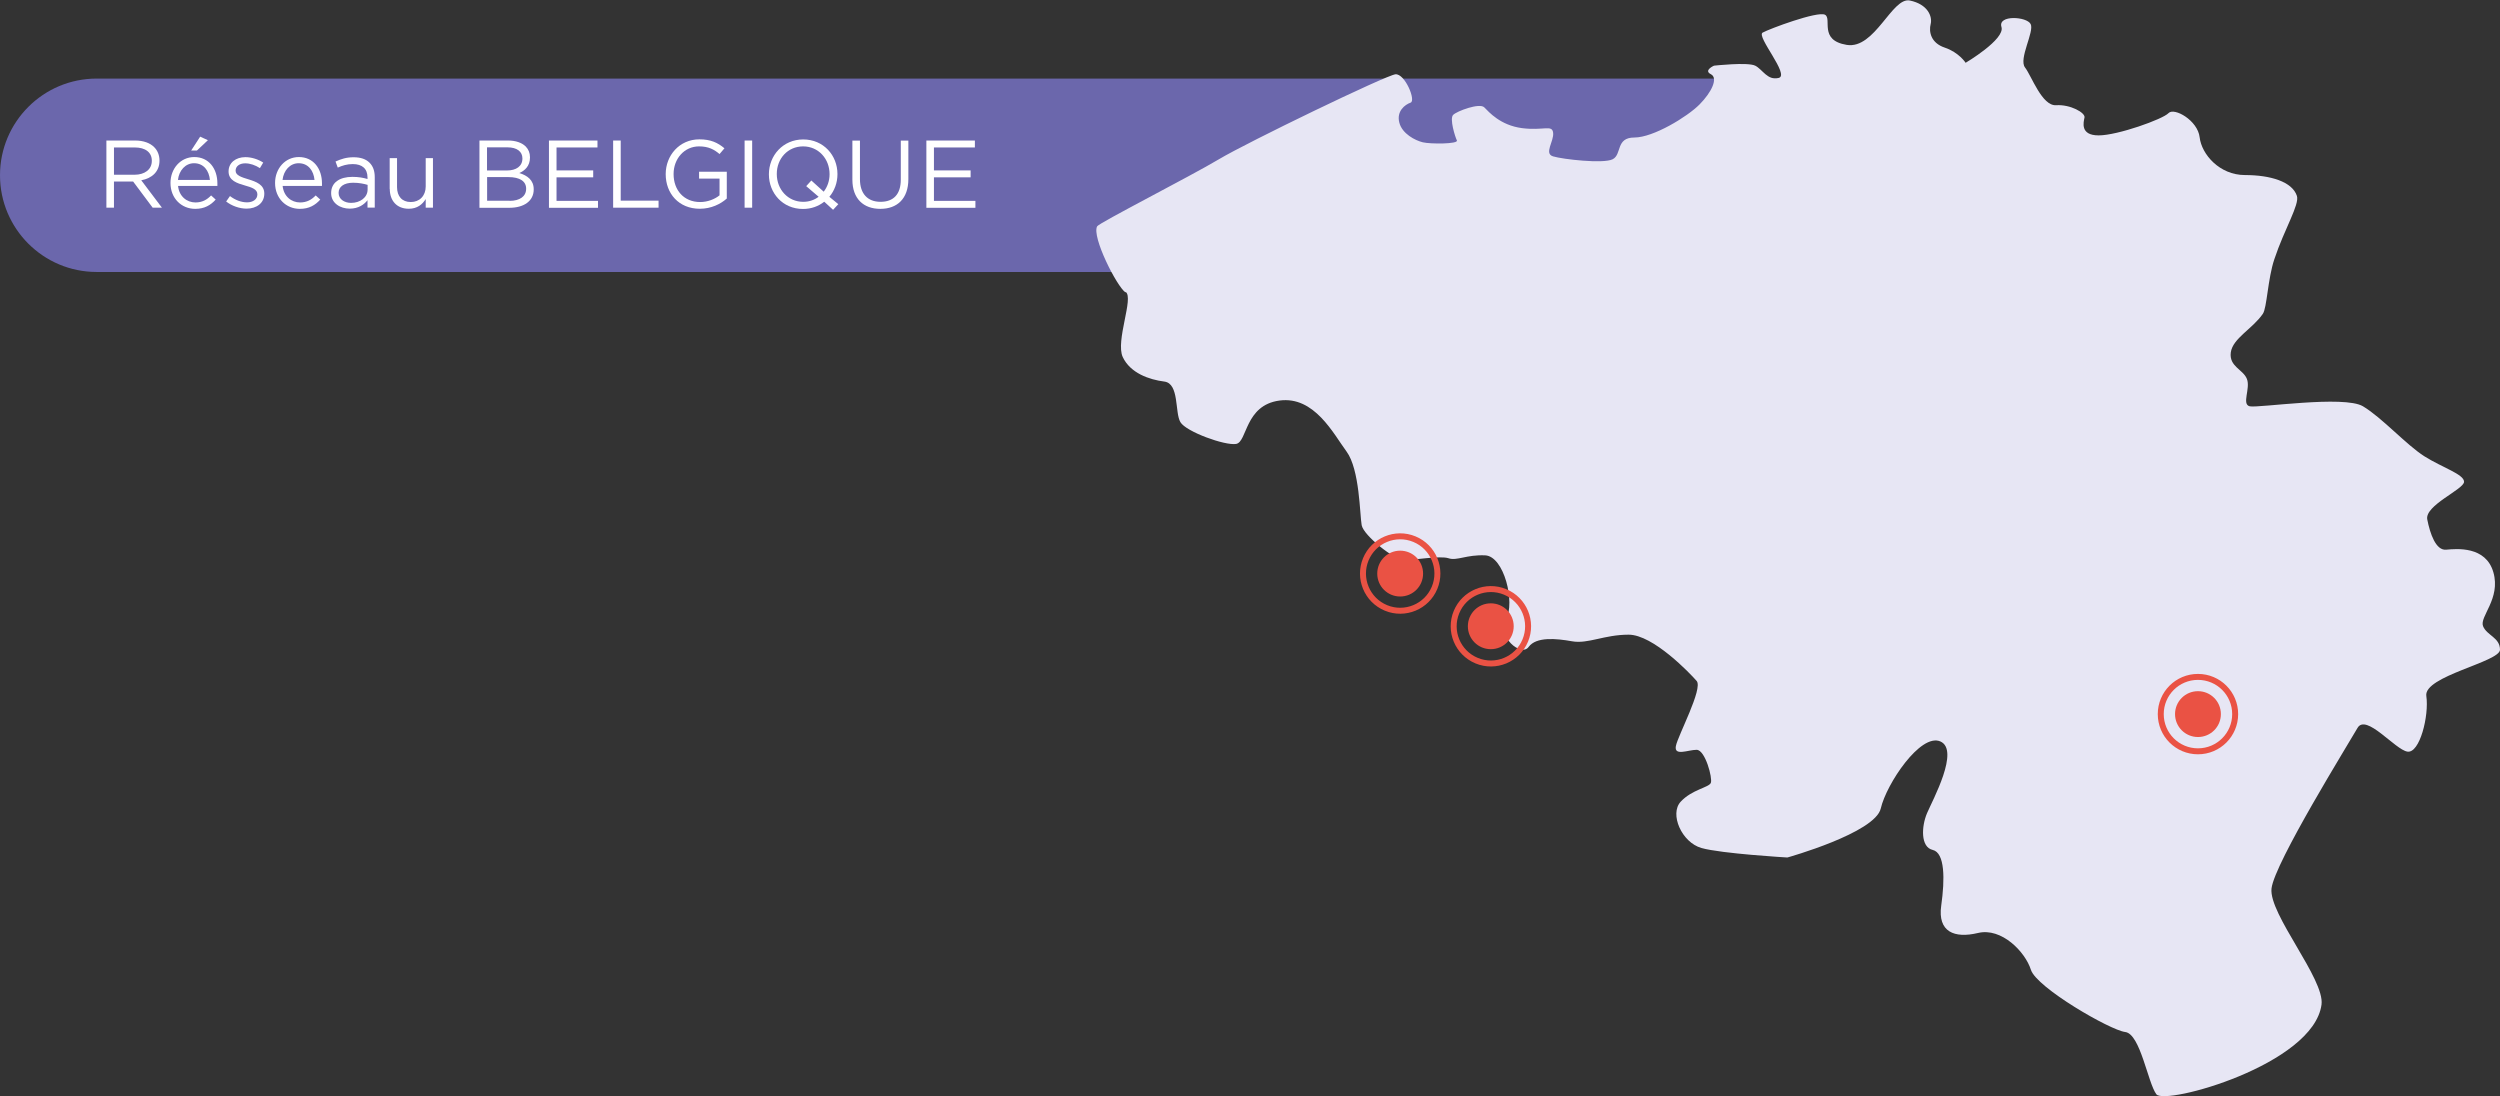
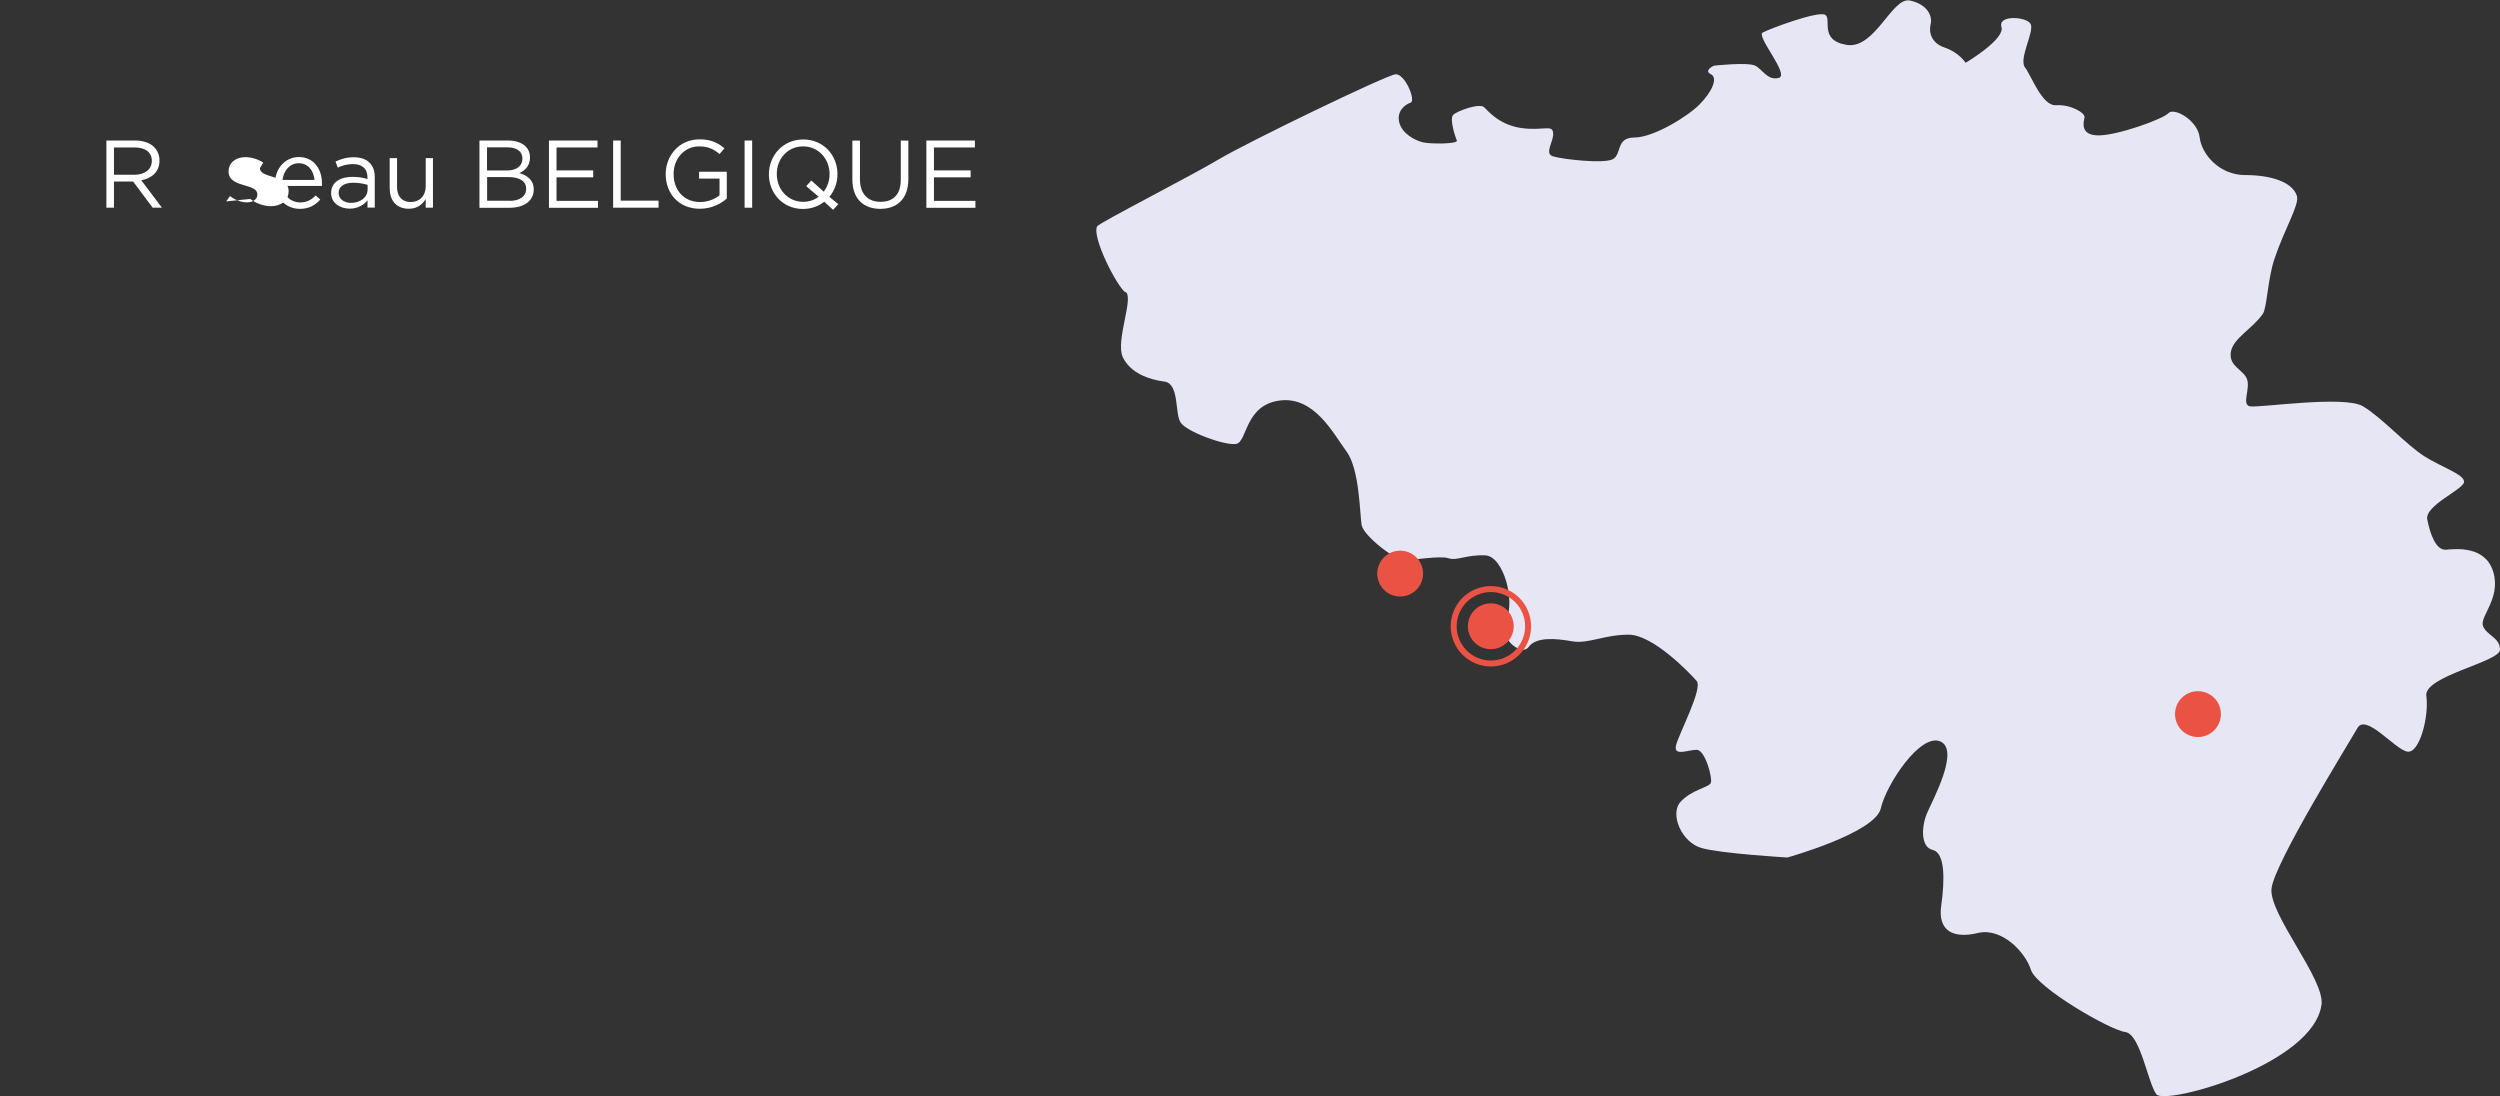
<svg xmlns="http://www.w3.org/2000/svg" id="Calque_2" viewBox="0 0 234.49 102.81">
  <rect x="0" y="0" width="234.49" height="102.81" fill="#333333" stroke="none" />
  <defs>
    <style>.cls-1{fill:#6b67ac;}.cls-2{fill:#fff;}.cls-3{fill:none;stroke:#ea5244;stroke-width:.56px;}.cls-4{fill:#e7e6f4;}.cls-5{fill:#ea5244;}</style>
  </defs>
  <g id="Calque_1-2">
-     <path class="cls-1" d="M9.07,7.37C4.06,7.37,0,11.43,0,16.44s4.06,9.07,9.07,9.07H184.82c5.01,0,9.07-4.06,9.07-9.07s-4.06-9.07-9.07-9.07H9.07Z" />
-     <path class="cls-2" d="M225.1,44.93h-.71c-4.82,0-8.93,3.03-10.53,7.3-.23-.61-.51-1.2-.84-1.75v4.14c.08,.51,.12,1.03,.12,1.56h1.42c0-2.71,1.1-5.16,2.88-6.94,1.62-1.62,3.8-2.68,6.23-2.85v9.79c0,2.71-1.1,5.16-2.88,6.94-1.78,1.78-4.23,2.88-6.94,2.88-.28,0-.56-.01-.84-.04v1.43c.28,.02,.55,.03,.84,.03,6.21,0,11.24-5.03,11.24-11.24v-11.24Z" />
    <path class="cls-4" d="M105.58,27.38c.8,.53-.97,4.6-.27,6.11,.71,1.51,2.48,2.12,3.9,2.3,1.42,.18,.97,2.92,1.51,3.81,.53,.89,4.16,2.21,5.22,2.04,1.06-.18,.8-3.63,4.07-4.07s5.05,3.1,6.29,4.78c1.24,1.68,1.24,5.93,1.42,6.91s3.1,3.28,3.98,3.28,3.36-.44,4.16-.18c.8,.27,1.68-.35,3.45-.27,1.77,.09,2.83,4.43,1.95,6.02-.89,1.59,1.42,3.54,2.12,2.57,.71-.97,2.57-.8,4.07-.53,1.5,.27,3.01-.62,5.31-.62s5.76,3.63,6.38,4.34-1.77,5.14-1.95,6.11,1.15,.35,1.95,.35,1.51,2.66,1.33,3.1c-.18,.44-1.77,.62-2.83,1.77-1.06,1.15,.09,3.81,1.95,4.34,1.86,.53,8.06,.89,8.06,.89,0,0,8.23-2.3,8.76-4.6s3.72-7.08,5.58-6.29c1.86,.8-.71,5.49-1.24,6.73-.53,1.24-.62,3.19,.53,3.45,1.15,.27,1.15,2.74,.8,5.22s1.24,3.1,3.45,2.57c2.21-.53,4.43,1.77,4.96,3.45s7.44,5.67,8.85,5.84c1.42,.18,2.12,4.78,2.92,5.84,.8,1.06,14.73-2.77,15.49-8.41,.32-2.38-4.96-8.5-4.69-10.89,.27-2.39,7.26-13.64,8.06-15.05,.8-1.42,3.54,2.04,4.69,2.21,1.15,.18,2.04-3.36,1.77-5.22-.27-1.86,6.91-3.19,6.91-4.34s-1.24-1.33-1.59-2.21c-.35-.89,1.68-2.57,.97-5.05-.71-2.48-3.45-2.21-4.43-2.12-.97,.09-1.51-1.51-1.77-2.83-.27-1.33,3.45-2.83,3.45-3.54s-2.04-1.33-3.72-2.39c-1.68-1.06-3.98-3.63-5.76-4.69-1.77-1.06-9.83,.18-10.62,0s.09-1.68-.27-2.57c-.35-.89-1.68-1.15-1.51-2.48,.18-1.33,2.04-2.21,3.01-3.63,.38-.55,.46-3.28,1.07-5.1,.95-2.86,2.39-5.15,2.12-5.96-.44-1.33-2.48-1.95-4.87-1.95s-4.07-1.95-4.25-3.54c-.18-1.59-2.39-2.83-2.92-2.27-.53,.57-4.78,2.09-6.55,2.09s-1.42-1.24-1.33-1.68c.09-.44-1.33-1.24-2.66-1.15-1.33,.09-2.3-2.74-2.92-3.54-.62-.8,.89-3.36,.53-4.07-.35-.71-3.1-.89-2.74,.27s-3.36,3.36-3.36,3.36c0,0-.62-.97-1.95-1.42-1.33-.44-1.51-1.51-1.33-2.21,.18-.71-.27-1.86-1.95-2.21s-3.28,4.6-5.93,4.16c-2.66-.44-1.33-2.48-2.04-2.83-.71-.35-5.22,1.33-5.84,1.68-.62,.35,2.57,3.98,1.51,4.25-1.06,.27-1.51-.8-2.21-1.15-.71-.35-3.86,0-3.86,0,0,0-1.01,.44-.3,.8,.71,.35,.09,1.68-1.06,2.84s-4.34,3.1-6.11,3.1-1.15,1.59-2.04,2.04c-.88,.44-4.69,0-5.58-.27-.89-.26,.09-1.42,0-2.21-.09-.8-.89-.18-2.92-.44-2.04-.27-3.1-1.51-3.54-1.95-.44-.44-2.57,.35-2.92,.71-.35,.35,.18,2.04,.35,2.39s-2.48,.35-3.19,.18-1.95-.8-2.21-1.86c-.27-1.06,.53-1.68,1.06-1.86,.53-.18-.53-2.74-1.42-2.66-.89,.09-13.9,6.38-16.56,7.97-2.66,1.59-11.25,5.97-11.42,6.29-.53,.97,1.86,5.67,2.66,6.2" />
    <g>
      <path class="cls-2" d="M9.97,13.18h2.71c.77,0,1.4,.23,1.79,.63,.31,.31,.49,.75,.49,1.24v.02c0,1.04-.72,1.66-1.71,1.84l1.94,2.57h-.87l-1.83-2.45h-1.8v2.45h-.71v-6.3Zm2.65,3.21c.95,0,1.62-.49,1.62-1.3v-.02c0-.77-.59-1.24-1.61-1.24h-1.94v2.56h1.94Z" />
-       <path class="cls-2" d="M18.33,18.99c.64,0,1.09-.26,1.47-.66l.43,.39c-.47,.52-1.04,.87-1.92,.87-1.28,0-2.32-.98-2.32-2.43,0-1.35,.95-2.43,2.23-2.43,1.38,0,2.17,1.1,2.17,2.47,0,.06,0,.13,0,.24h-3.69c.1,.98,.82,1.55,1.64,1.55Zm1.36-2.11c-.08-.85-.57-1.57-1.49-1.57-.8,0-1.41,.67-1.51,1.57h3Zm-.91-4.06l.72,.33-1.03,.97h-.54l.85-1.31Z" />
-       <path class="cls-2" d="M21.22,18.89l.35-.5c.5,.38,1.06,.59,1.61,.59s.96-.29,.96-.74v-.02c0-.47-.55-.65-1.16-.82-.73-.21-1.54-.46-1.54-1.31v-.02c0-.8,.67-1.33,1.58-1.33,.57,0,1.2,.2,1.67,.51l-.31,.52c-.43-.28-.93-.45-1.38-.45-.55,0-.9,.29-.9,.68v.02c0,.44,.58,.61,1.2,.8,.72,.22,1.49,.5,1.49,1.33v.02c0,.88-.73,1.4-1.66,1.4-.67,0-1.4-.26-1.93-.68Z" />
+       <path class="cls-2" d="M21.22,18.89l.35-.5c.5,.38,1.06,.59,1.61,.59s.96-.29,.96-.74v-.02c0-.47-.55-.65-1.16-.82-.73-.21-1.54-.46-1.54-1.31v-.02c0-.8,.67-1.33,1.58-1.33,.57,0,1.2,.2,1.67,.51l-.31,.52v.02c0,.44,.58,.61,1.2,.8,.72,.22,1.49,.5,1.49,1.33v.02c0,.88-.73,1.4-1.66,1.4-.67,0-1.4-.26-1.93-.68Z" />
      <path class="cls-2" d="M28.14,18.99c.64,0,1.09-.26,1.47-.66l.43,.39c-.47,.52-1.04,.87-1.92,.87-1.28,0-2.32-.98-2.32-2.43,0-1.35,.95-2.43,2.23-2.43,1.38,0,2.17,1.1,2.17,2.47,0,.06,0,.13,0,.24h-3.69c.1,.98,.82,1.55,1.64,1.55Zm1.36-2.11c-.08-.85-.57-1.57-1.49-1.57-.8,0-1.41,.67-1.51,1.57h3Z" />
      <path class="cls-2" d="M31.06,18.13v-.02c0-1,.81-1.52,1.99-1.52,.59,0,1.01,.08,1.42,.2v-.14c0-.83-.5-1.26-1.38-1.26-.55,0-.98,.14-1.41,.33l-.21-.57c.51-.23,1.01-.4,1.69-.4s1.17,.18,1.5,.51,.49,.77,.49,1.37v2.84h-.68v-.69c-.32,.41-.85,.79-1.67,.79-.87,0-1.74-.5-1.74-1.45Zm3.42-.36v-.43c-.34-.1-.79-.2-1.36-.2-.86,0-1.36,.38-1.36,.94v.02c0,.58,.54,.93,1.17,.93,.85,0,1.55-.51,1.55-1.25Z" />
      <path class="cls-2" d="M36.55,17.72v-2.89h.69v2.72c0,.86,.47,1.4,1.29,1.4s1.4-.58,1.4-1.46v-2.66h.68v4.65h-.68v-.81c-.31,.5-.79,.91-1.59,.91-1.13,0-1.78-.76-1.78-1.86Z" />
      <path class="cls-2" d="M44.98,13.18h2.68c.72,0,1.29,.21,1.65,.56,.26,.27,.4,.6,.4,1.01v.02c0,.82-.5,1.24-1,1.46,.75,.23,1.35,.66,1.35,1.52v.02c0,1.08-.91,1.72-2.29,1.72h-2.8v-6.3Zm2.57,2.81c.86,0,1.45-.39,1.45-1.12v-.02c0-.62-.5-1.03-1.4-1.03h-1.92v2.17h1.86Zm.25,2.85c.95,0,1.55-.42,1.55-1.13v-.02c0-.68-.58-1.08-1.67-1.08h-1.99v2.22h2.12Z" />
      <path class="cls-2" d="M51.48,13.18h4.56v.65h-3.84v2.15h3.44v.65h-3.44v2.21h3.89v.65h-4.6v-6.3Z" />
      <path class="cls-2" d="M57.51,13.18h.71v5.64h3.55v.66h-4.26v-6.3Z" />
      <path class="cls-2" d="M62.44,16.35v-.02c0-1.73,1.27-3.26,3.16-3.26,1.06,0,1.72,.31,2.35,.84l-.46,.54c-.49-.42-1.03-.72-1.92-.72-1.4,0-2.39,1.18-2.39,2.58v.02c0,1.5,.96,2.62,2.49,2.62,.72,0,1.39-.28,1.82-.63v-1.57h-1.92v-.64h2.6v2.51c-.58,.52-1.47,.96-2.53,.96-1.98,0-3.2-1.44-3.2-3.24Z" />
      <path class="cls-2" d="M69.84,13.18h.71v6.3h-.71v-6.3Z" />
      <path class="cls-2" d="M77.31,18.92c-.53,.42-1.21,.68-1.99,.68-1.92,0-3.2-1.5-3.2-3.24v-.02c0-1.74,1.31-3.26,3.22-3.26s3.21,1.5,3.21,3.24v.02c0,.79-.27,1.54-.76,2.12l.84,.69-.49,.53-.83-.76Zm-.52-.46l-1.17-1,.48-.53,1.16,1.05c.34-.44,.55-1.01,.55-1.63v-.02c0-1.43-1.04-2.6-2.48-2.6s-2.47,1.15-2.47,2.58v.02c0,1.43,1.04,2.6,2.48,2.6,.56,0,1.06-.18,1.45-.48Z" />
      <path class="cls-2" d="M79.95,16.85v-3.66h.71v3.62c0,1.36,.72,2.12,1.93,2.12s1.9-.7,1.9-2.08v-3.66h.71v3.61c0,1.84-1.05,2.79-2.63,2.79s-2.62-.95-2.62-2.74Z" />
      <path class="cls-2" d="M86.88,13.18h4.56v.65h-3.84v2.15h3.44v.65h-3.44v2.21h3.89v.65h-4.6v-6.3Z" />
    </g>
    <g>
      <path class="cls-5" d="M131.33,55.95c1.19,0,2.15-.96,2.15-2.15s-.96-2.15-2.15-2.15-2.15,.96-2.15,2.15,.96,2.15,2.15,2.15" />
-       <circle class="cls-3" cx="131.33" cy="53.8" r="3.49" transform="translate(31.37 154.54) rotate(-67.5)" />
      <path class="cls-5" d="M139.83,60.89c1.19,0,2.15-.96,2.15-2.15s-.96-2.15-2.15-2.15-2.15,.96-2.15,2.15,.96,2.15,2.15,2.15" />
      <circle class="cls-3" cx="139.83" cy="58.74" r="3.49" transform="translate(32.06 165.45) rotate(-67.5)" />
      <path class="cls-5" d="M206.16,69.13c1.19,0,2.15-.96,2.15-2.15s-.96-2.15-2.15-2.15-2.15,.96-2.15,2.15,.96,2.15,2.15,2.15" />
-       <path class="cls-3" d="M206.16,70.47c1.93,0,3.49-1.56,3.49-3.49s-1.56-3.49-3.49-3.49-3.49,1.56-3.49,3.49,1.56,3.49,3.49,3.49Z" />
    </g>
  </g>
</svg>